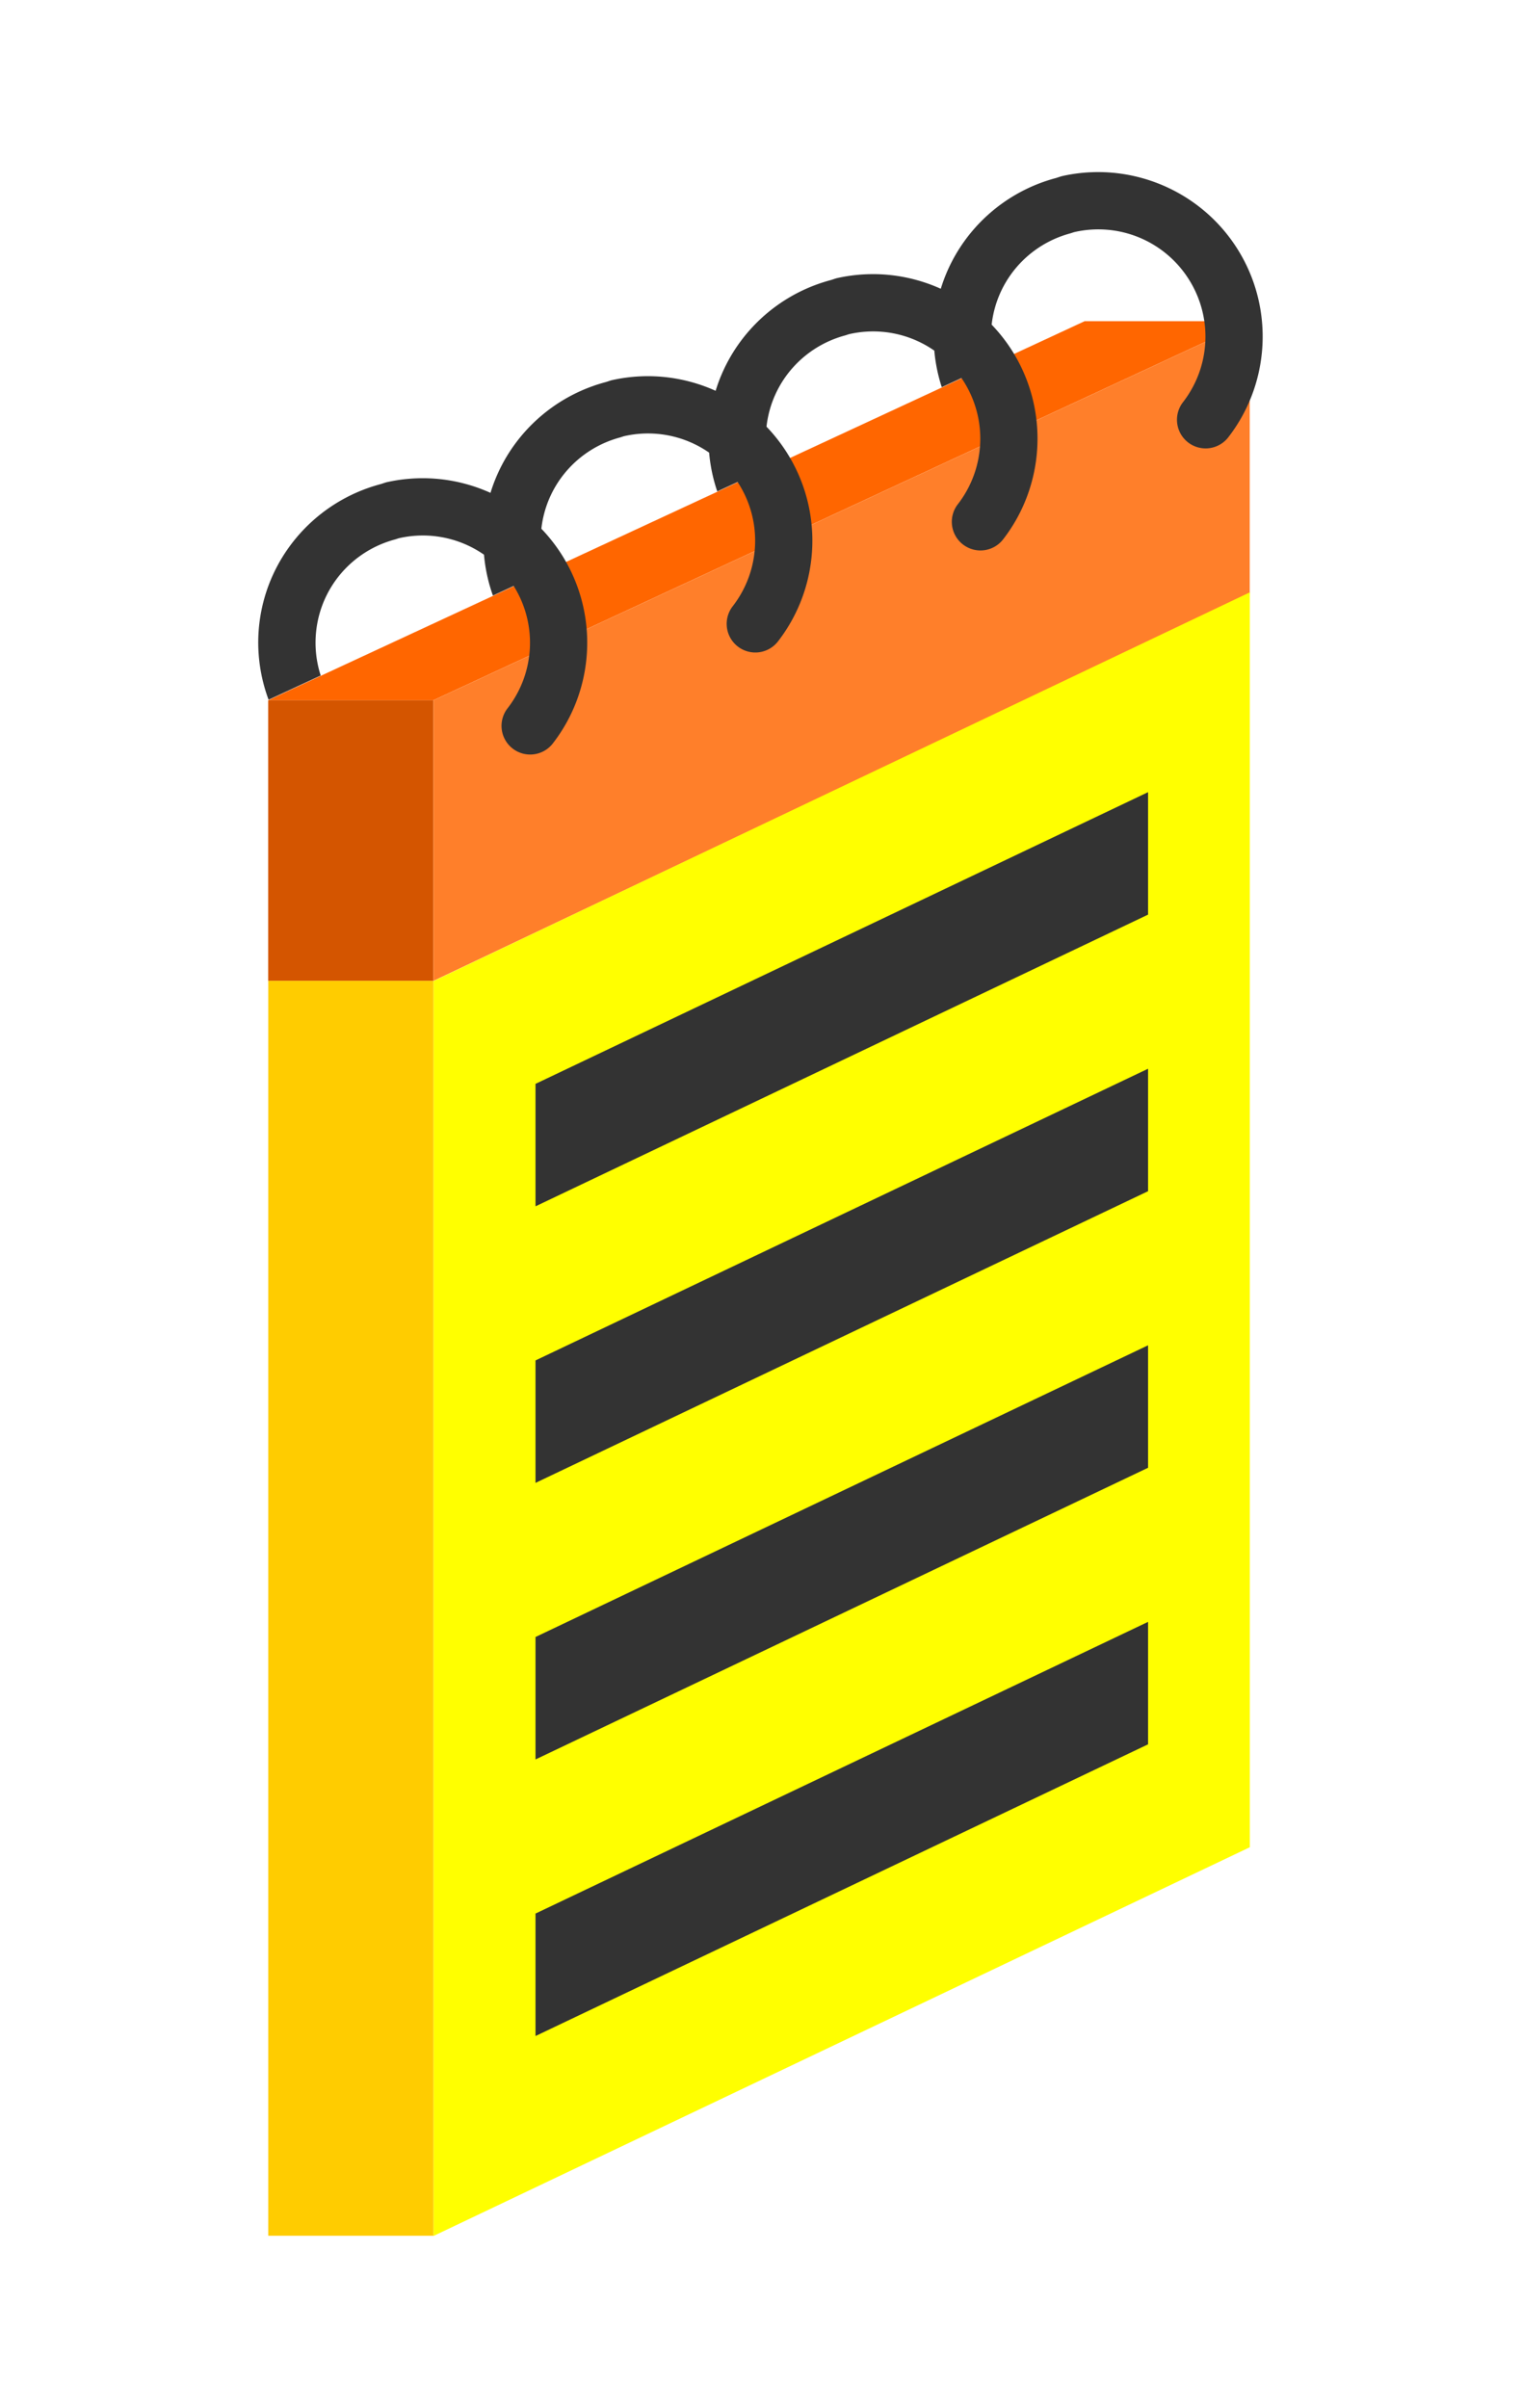
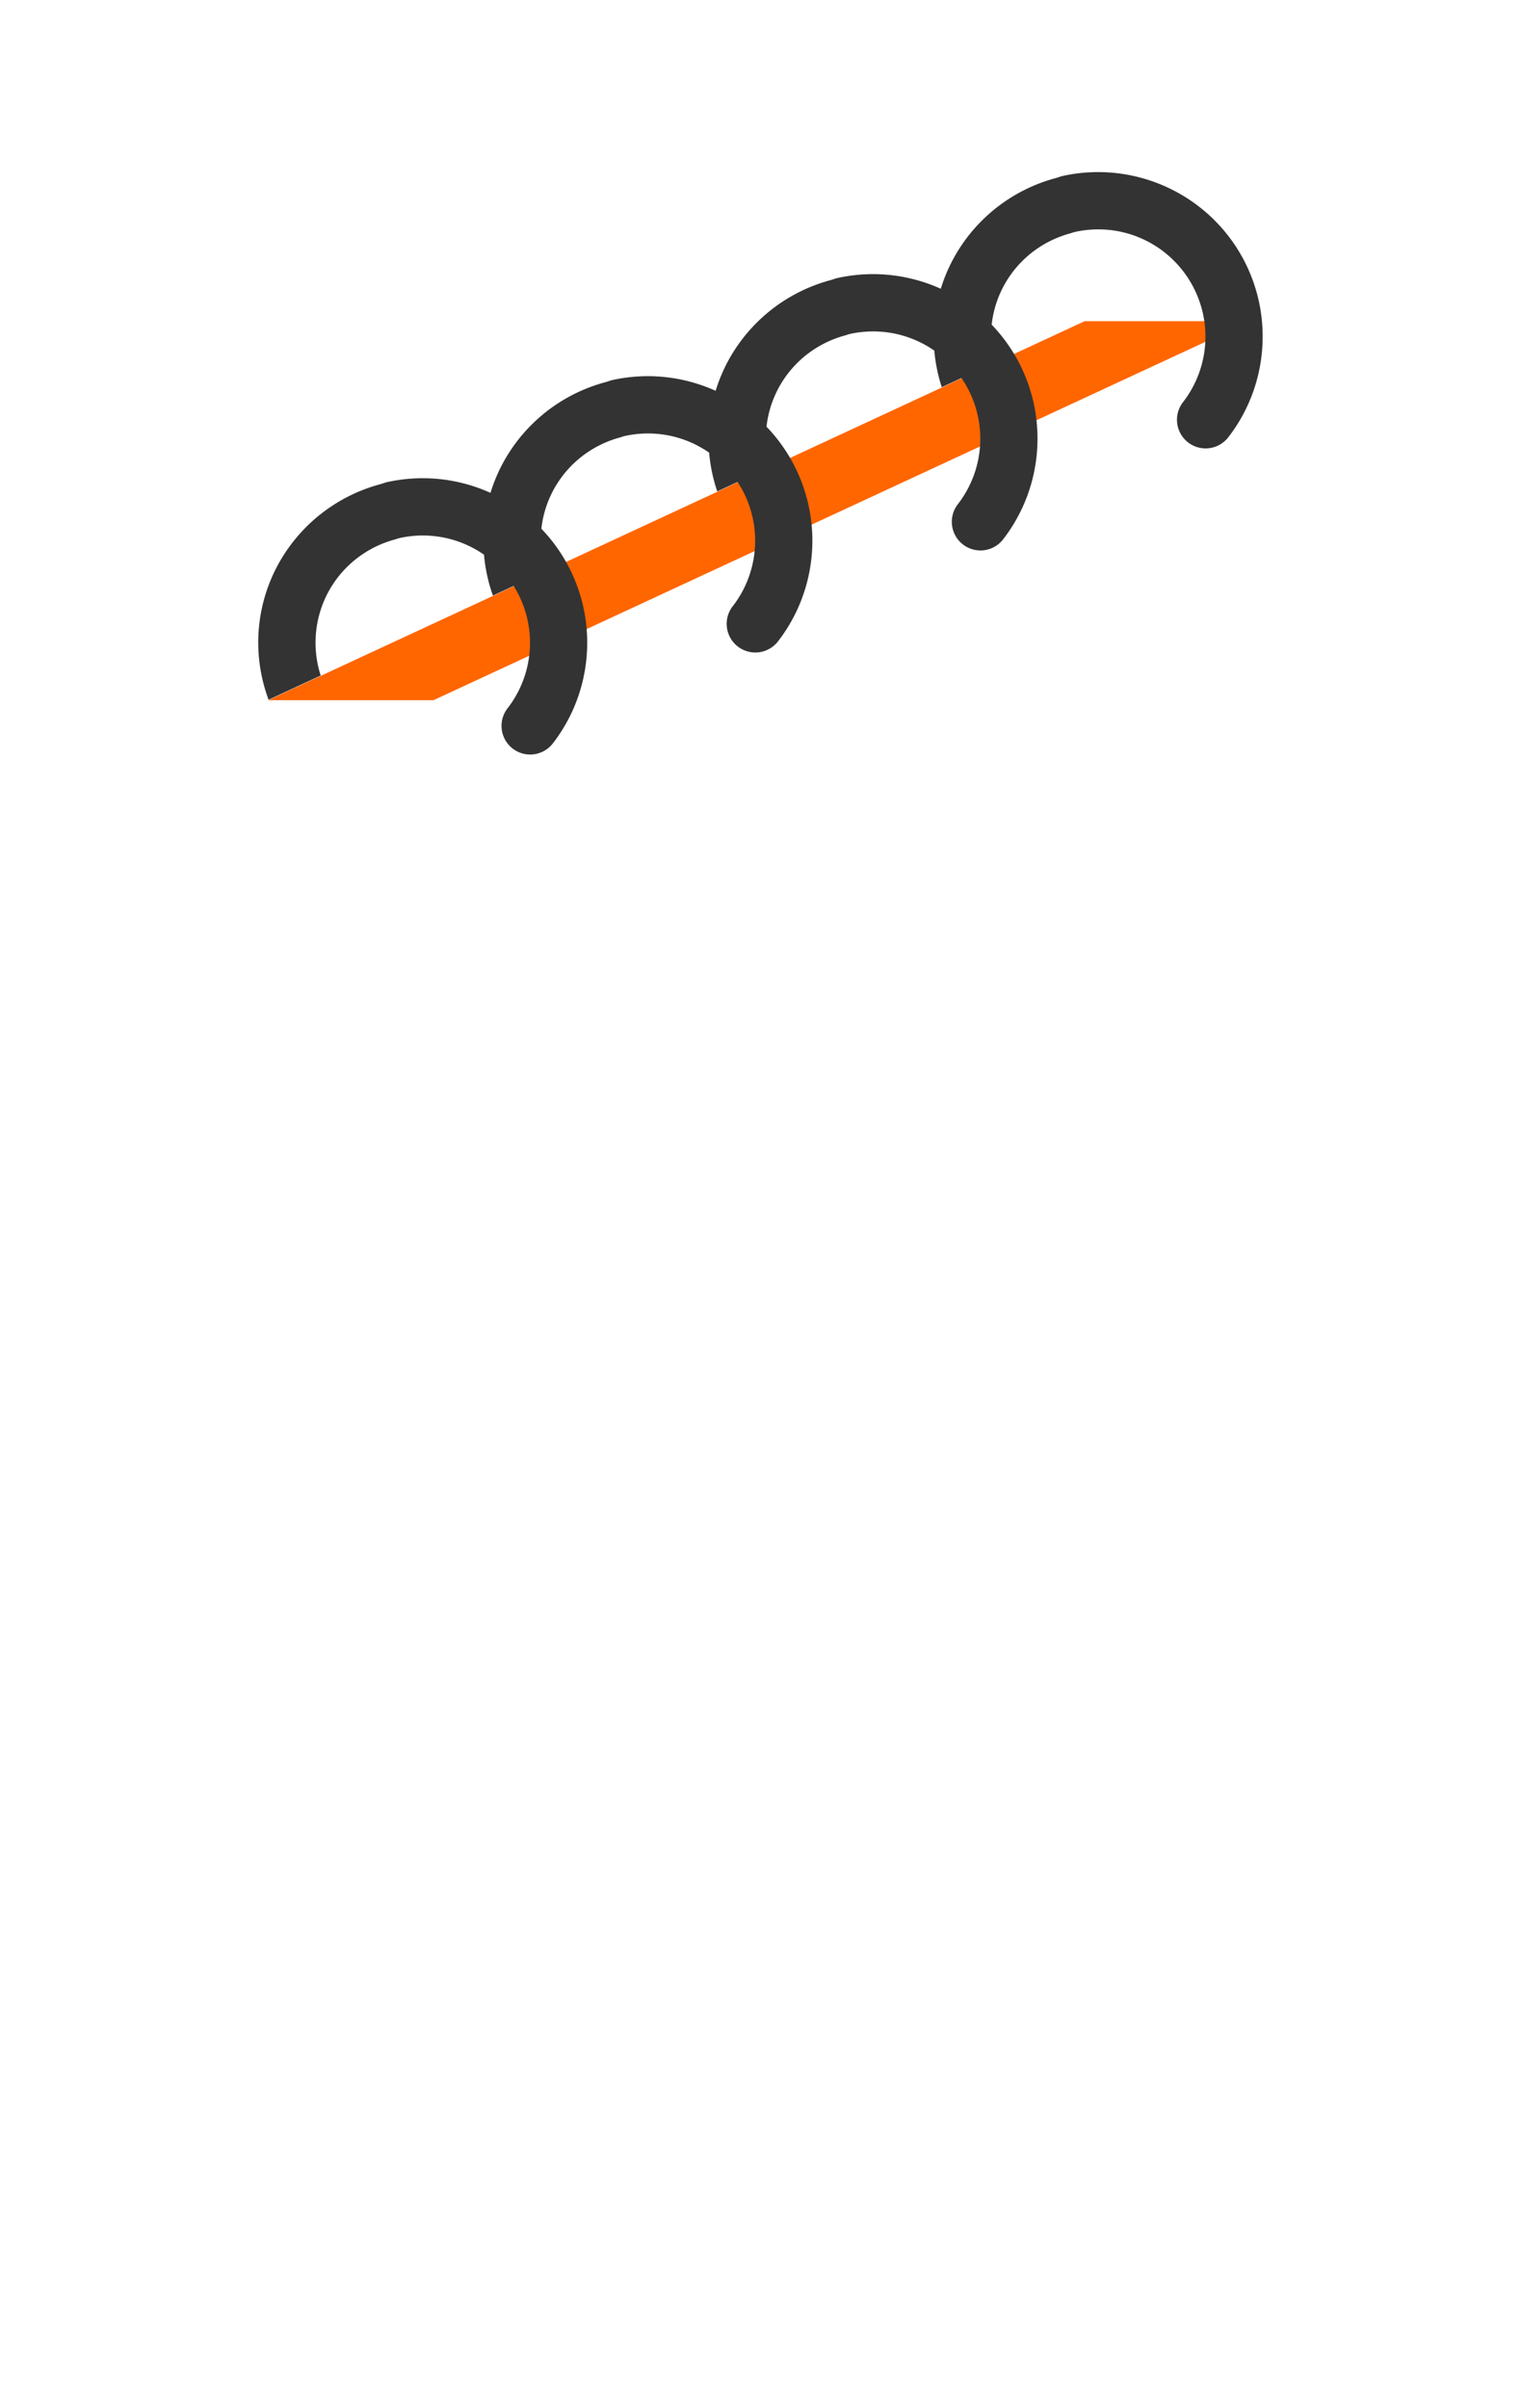
<svg xmlns="http://www.w3.org/2000/svg" width="88.335mm" height="139.84mm" version="1.1" viewBox="0 0 313 495.51">
  <g transform="translate(-1473.3 -2031.6)">
    <g>
      <path d="m1528.5 2175.7 168-78h34l-168 78z" fill="#f60" fill-rule="evenodd" />
-       <path transform="translate(4.482 378.92)" d="m1524 1796.8v57.746h34v-57.746h-34z" fill="#d45500" fill-rule="evenodd" />
-       <path transform="translate(4.482 378.92)" d="m1726 1718.8-168 78v57.748l168-79.746v-56.002z" fill="#ff7f2a" />
      <path transform="translate(4.482 378.92)" d="m1556.3 1751.1c-2.589-0.039-5.207 0.219-7.809 0.795-0.489 0.108-0.939 0.305-1.42 0.434-13.152 3.528-23.033 14.6-24.826 28.193-0.736 5.578-0.035 11.102 1.838 16.158l10.727-4.979c-0.977-3.042-1.309-6.32-0.871-9.637 1.17-8.865 7.543-16.028 16.104-18.352 0.338-0.092 0.655-0.227 1-0.303 9.075-2.009 18.387 1.851 23.379 9.691 4.992 7.841 4.549 17.912-1.111 25.285a5.897 5.897 0 1 0 9.354 7.18c1.082-1.409 2.039-2.885 2.871-4.412 5.825-10.69 5.513-23.898-1.166-34.389-6.202-9.741-16.851-15.497-28.068-15.666zm46.334-21c-2.589-0.039-5.209 0.219-7.811 0.795-0.489 0.108-0.939 0.305-1.42 0.434-13.152 3.528-23.031 14.6-24.824 28.193-0.715 5.418-0.082 10.787 1.67 15.725l10.76-4.996c-0.867-2.915-1.154-6.032-0.738-9.186 1.17-8.865 7.545-16.028 16.106-18.352 0.338-0.092 0.653-0.227 0.998-0.303 9.075-2.009 18.387 1.851 23.379 9.691 4.992 7.841 4.551 17.912-1.109 25.285a5.897 5.897 0 1 0 9.354 7.18c1.082-1.409 2.039-2.885 2.871-4.412 5.825-10.69 5.511-23.898-1.168-34.389-6.202-9.741-16.849-15.497-28.066-15.666zm92.666-42c-2.589-0.039-5.207 0.219-7.809 0.795-0.489 0.108-0.939 0.305-1.42 0.434-13.152 3.528-23.033 14.6-24.826 28.193-0.672 5.096-0.146 10.147 1.375 14.838l10.797-5.012c-0.667-2.651-0.852-5.454-0.478-8.283 1.17-8.865 7.543-16.028 16.104-18.352 0.338-0.092 0.655-0.227 1-0.303 9.075-2.009 18.387 1.851 23.379 9.691 4.992 7.841 4.549 17.912-1.111 25.285a5.897 5.897 0 1 0 9.354 7.18c1.082-1.409 2.039-2.885 2.871-4.412 5.825-10.69 5.513-23.898-1.166-34.389-6.202-9.741-16.851-15.497-28.068-15.666zm-46.332 21c-2.589-0.039-5.209 0.219-7.811 0.795-0.489 0.108-0.939 0.305-1.42 0.434-13.152 3.528-23.033 14.6-24.826 28.193-0.694 5.258-0.126 10.473 1.51 15.289l10.787-5.01c-0.764-2.785-0.998-5.744-0.604-8.736 1.17-8.865 7.543-16.028 16.104-18.352 0.338-0.092 0.655-0.227 1-0.303 9.075-2.009 18.387 1.851 23.379 9.691 4.992 7.841 4.549 17.912-1.111 25.285a5.897 5.897 0 1 0 9.354 7.18c1.082-1.409 2.039-2.885 2.871-4.412 5.825-10.69 5.513-23.898-1.166-34.389-6.202-9.741-16.849-15.497-28.066-15.666z" color="#000000" color-rendering="auto" fill="#333" image-rendering="auto" shape-rendering="auto" solid-color="#000000" style="block-progression:tb;isolation:auto;mix-blend-mode:normal;text-decoration-color:#000000;text-decoration-line:none;text-decoration-style:solid;text-indent:0;text-transform:none;white-space:normal" />
-       <path d="m1562.5 2233.5 168-80v258.25l-168 80z" fill="#ff0" />
-       <path d="m1562.5 2491.7h-34v-258.25h34z" fill="#fc0" fill-rule="evenodd" />
-       <path d="m1583.5 2425.4 126.06-60.03v25.202l-126.06 60.03zm0-56.916 126.06-60.03v25.202l-126.06 60.03zm0-56.916 126.06-60.03v25.202l-126.06 60.03zm0-56.916 126.06-60.03v25.202l-126.06 60.03z" fill="#333" />
    </g>
  </g>
  <style type="text/css">.specularity {opacity:0.5;}
	.high-specularity {opacity:0.75;}
	.low-specularity {opacity:0.25;}
	.full-specularity {opacity:1;}
	.shade{opacity:0.5;}
	.black {fill:#000000;}
	.white {fill:#ffffff;}
	.outline-big {stroke-width:16;stroke:none;opacity:0.;fill:none;}
	.outline-small {stroke-width:8px;stroke:black;opacity:1;fill:none;}
	.stroke-highlight {fill:none;stroke:white;opacity:0.3;stroke-width:9px;stroke-linejoin:round;}
				.base-shadow 	{fill:black;opacity:0.4;}
	.stroke-aluminium5	{stroke:#555753;}
	.aluminium1	{fill:#eeeeec;}
	.aluminium2	{fill:#d3d7cf;}
	.aluminium3	{fill:#babdb6;}
	.aluminium4	{fill:#888a85;}
	.aluminium5	{fill:#555753;}
	.aluminium6	{fill:#2e3436;}</style>
</svg>